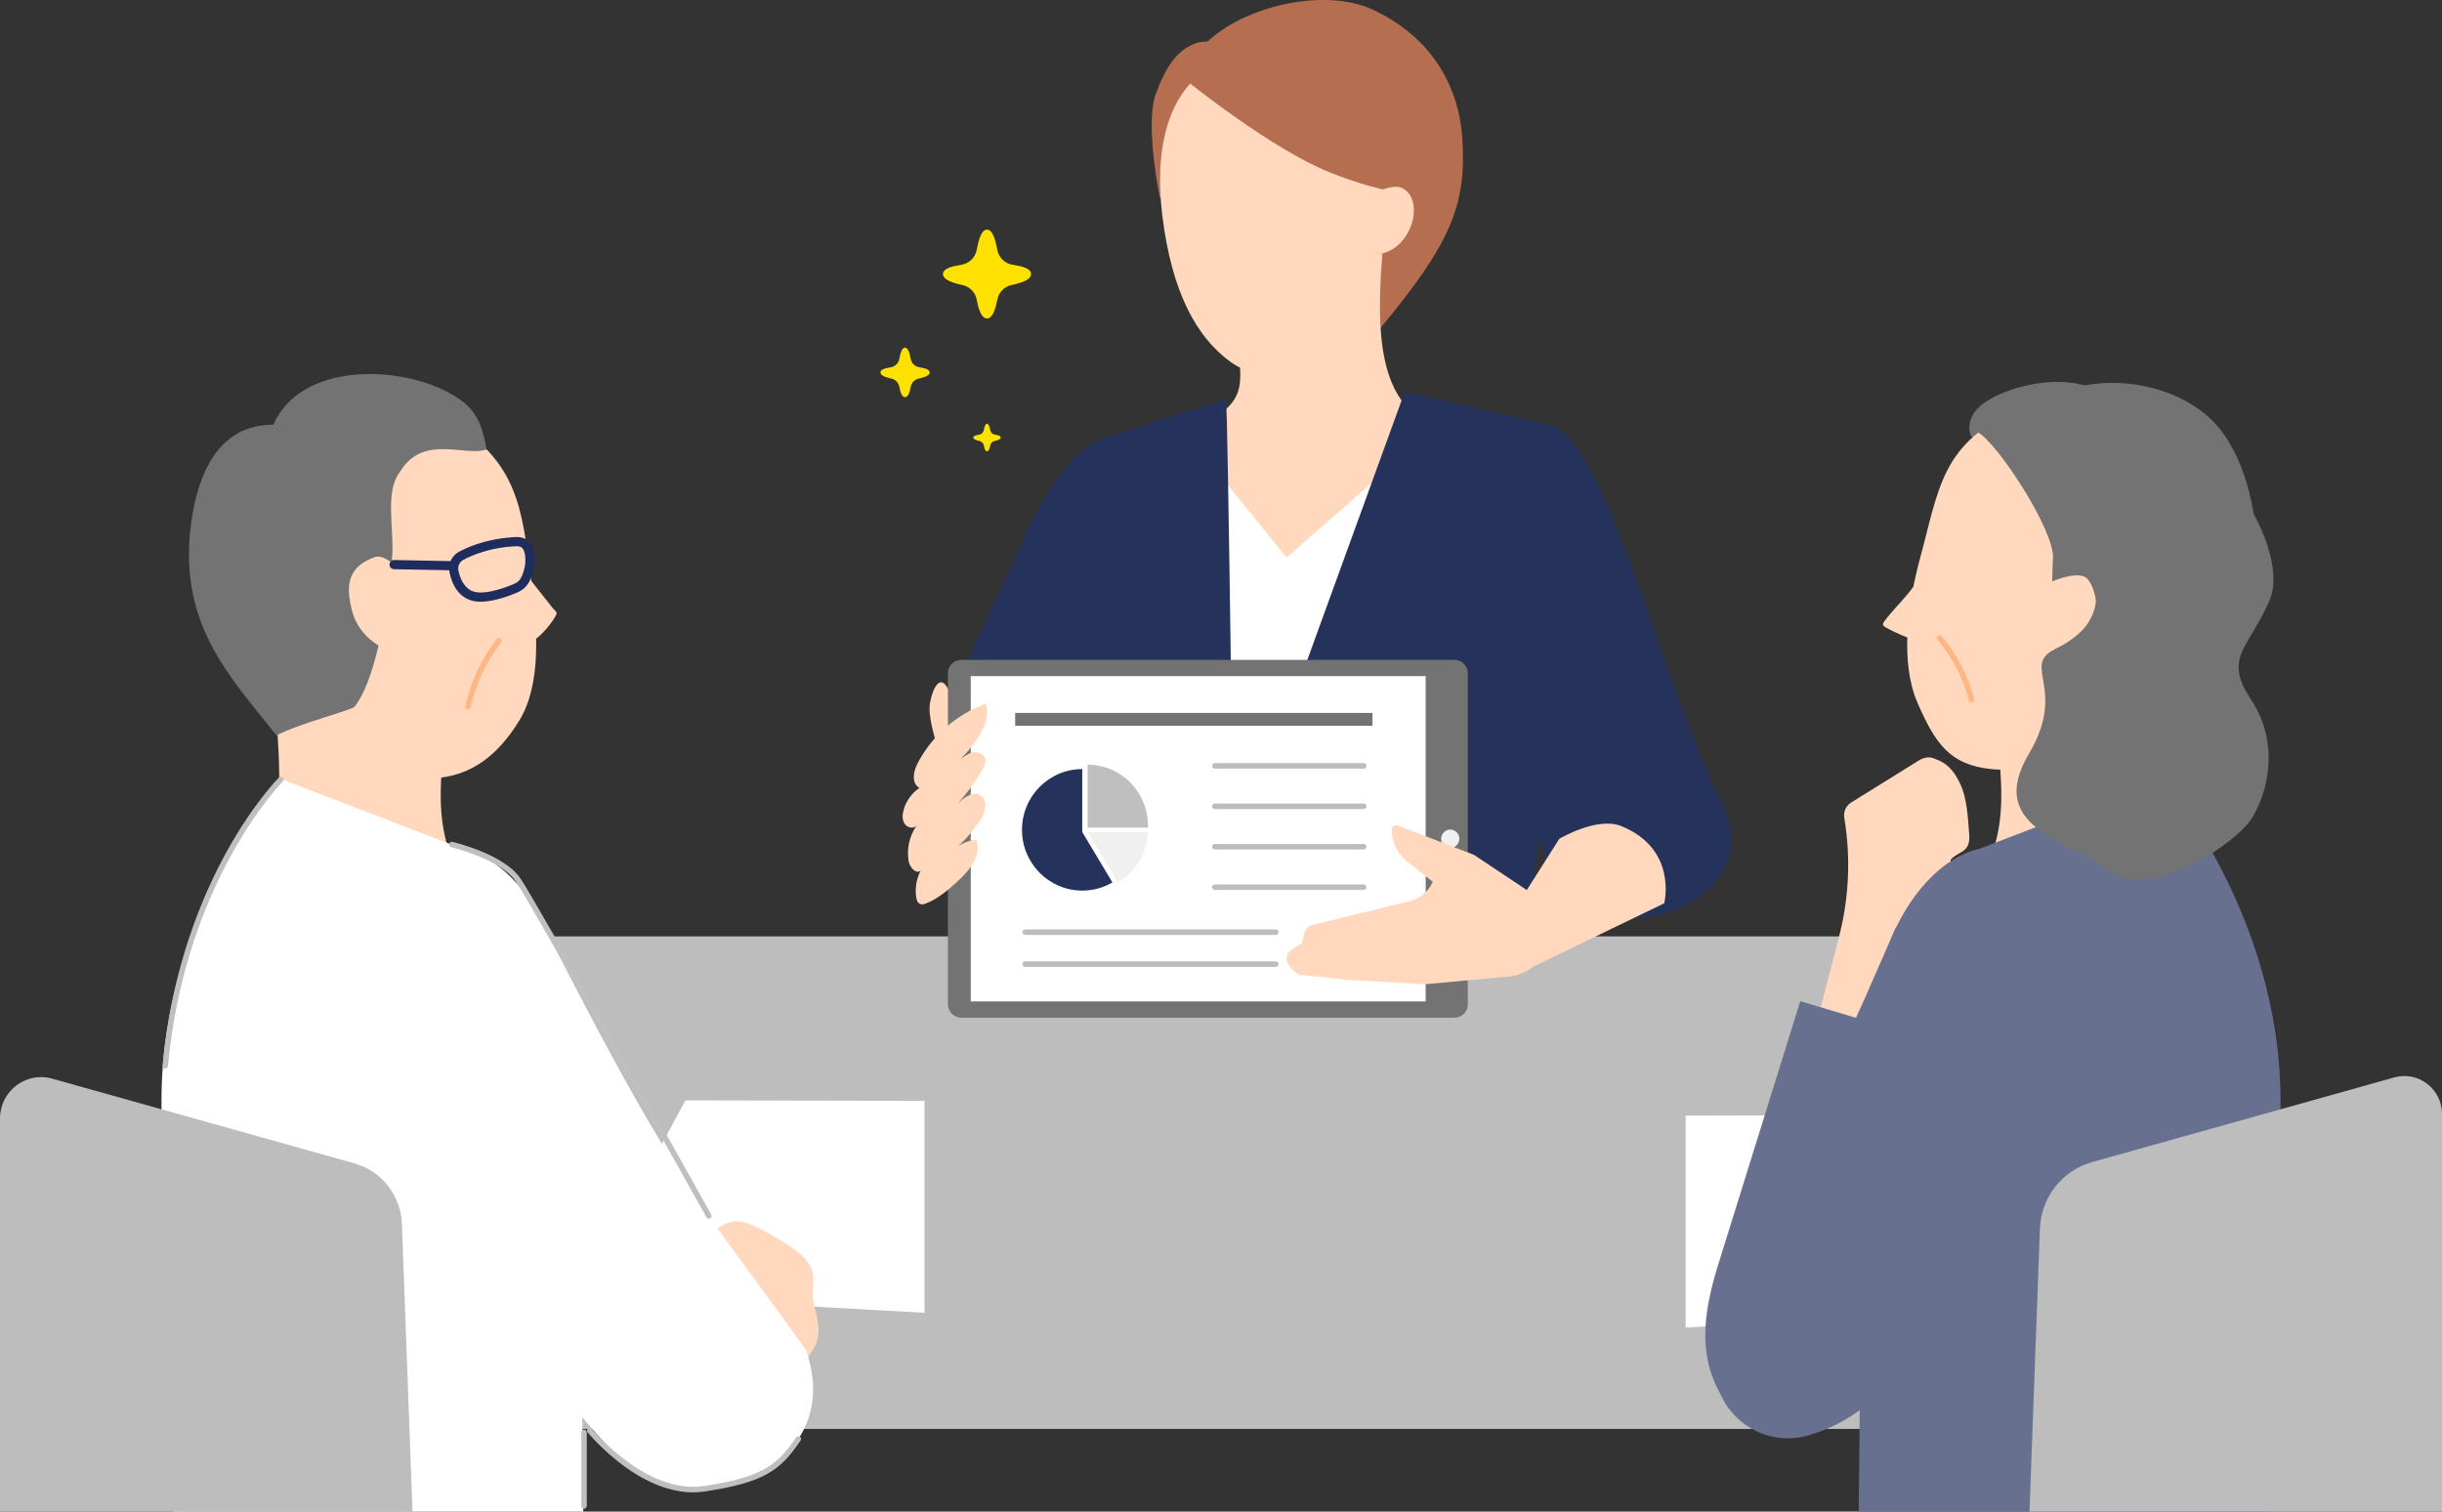
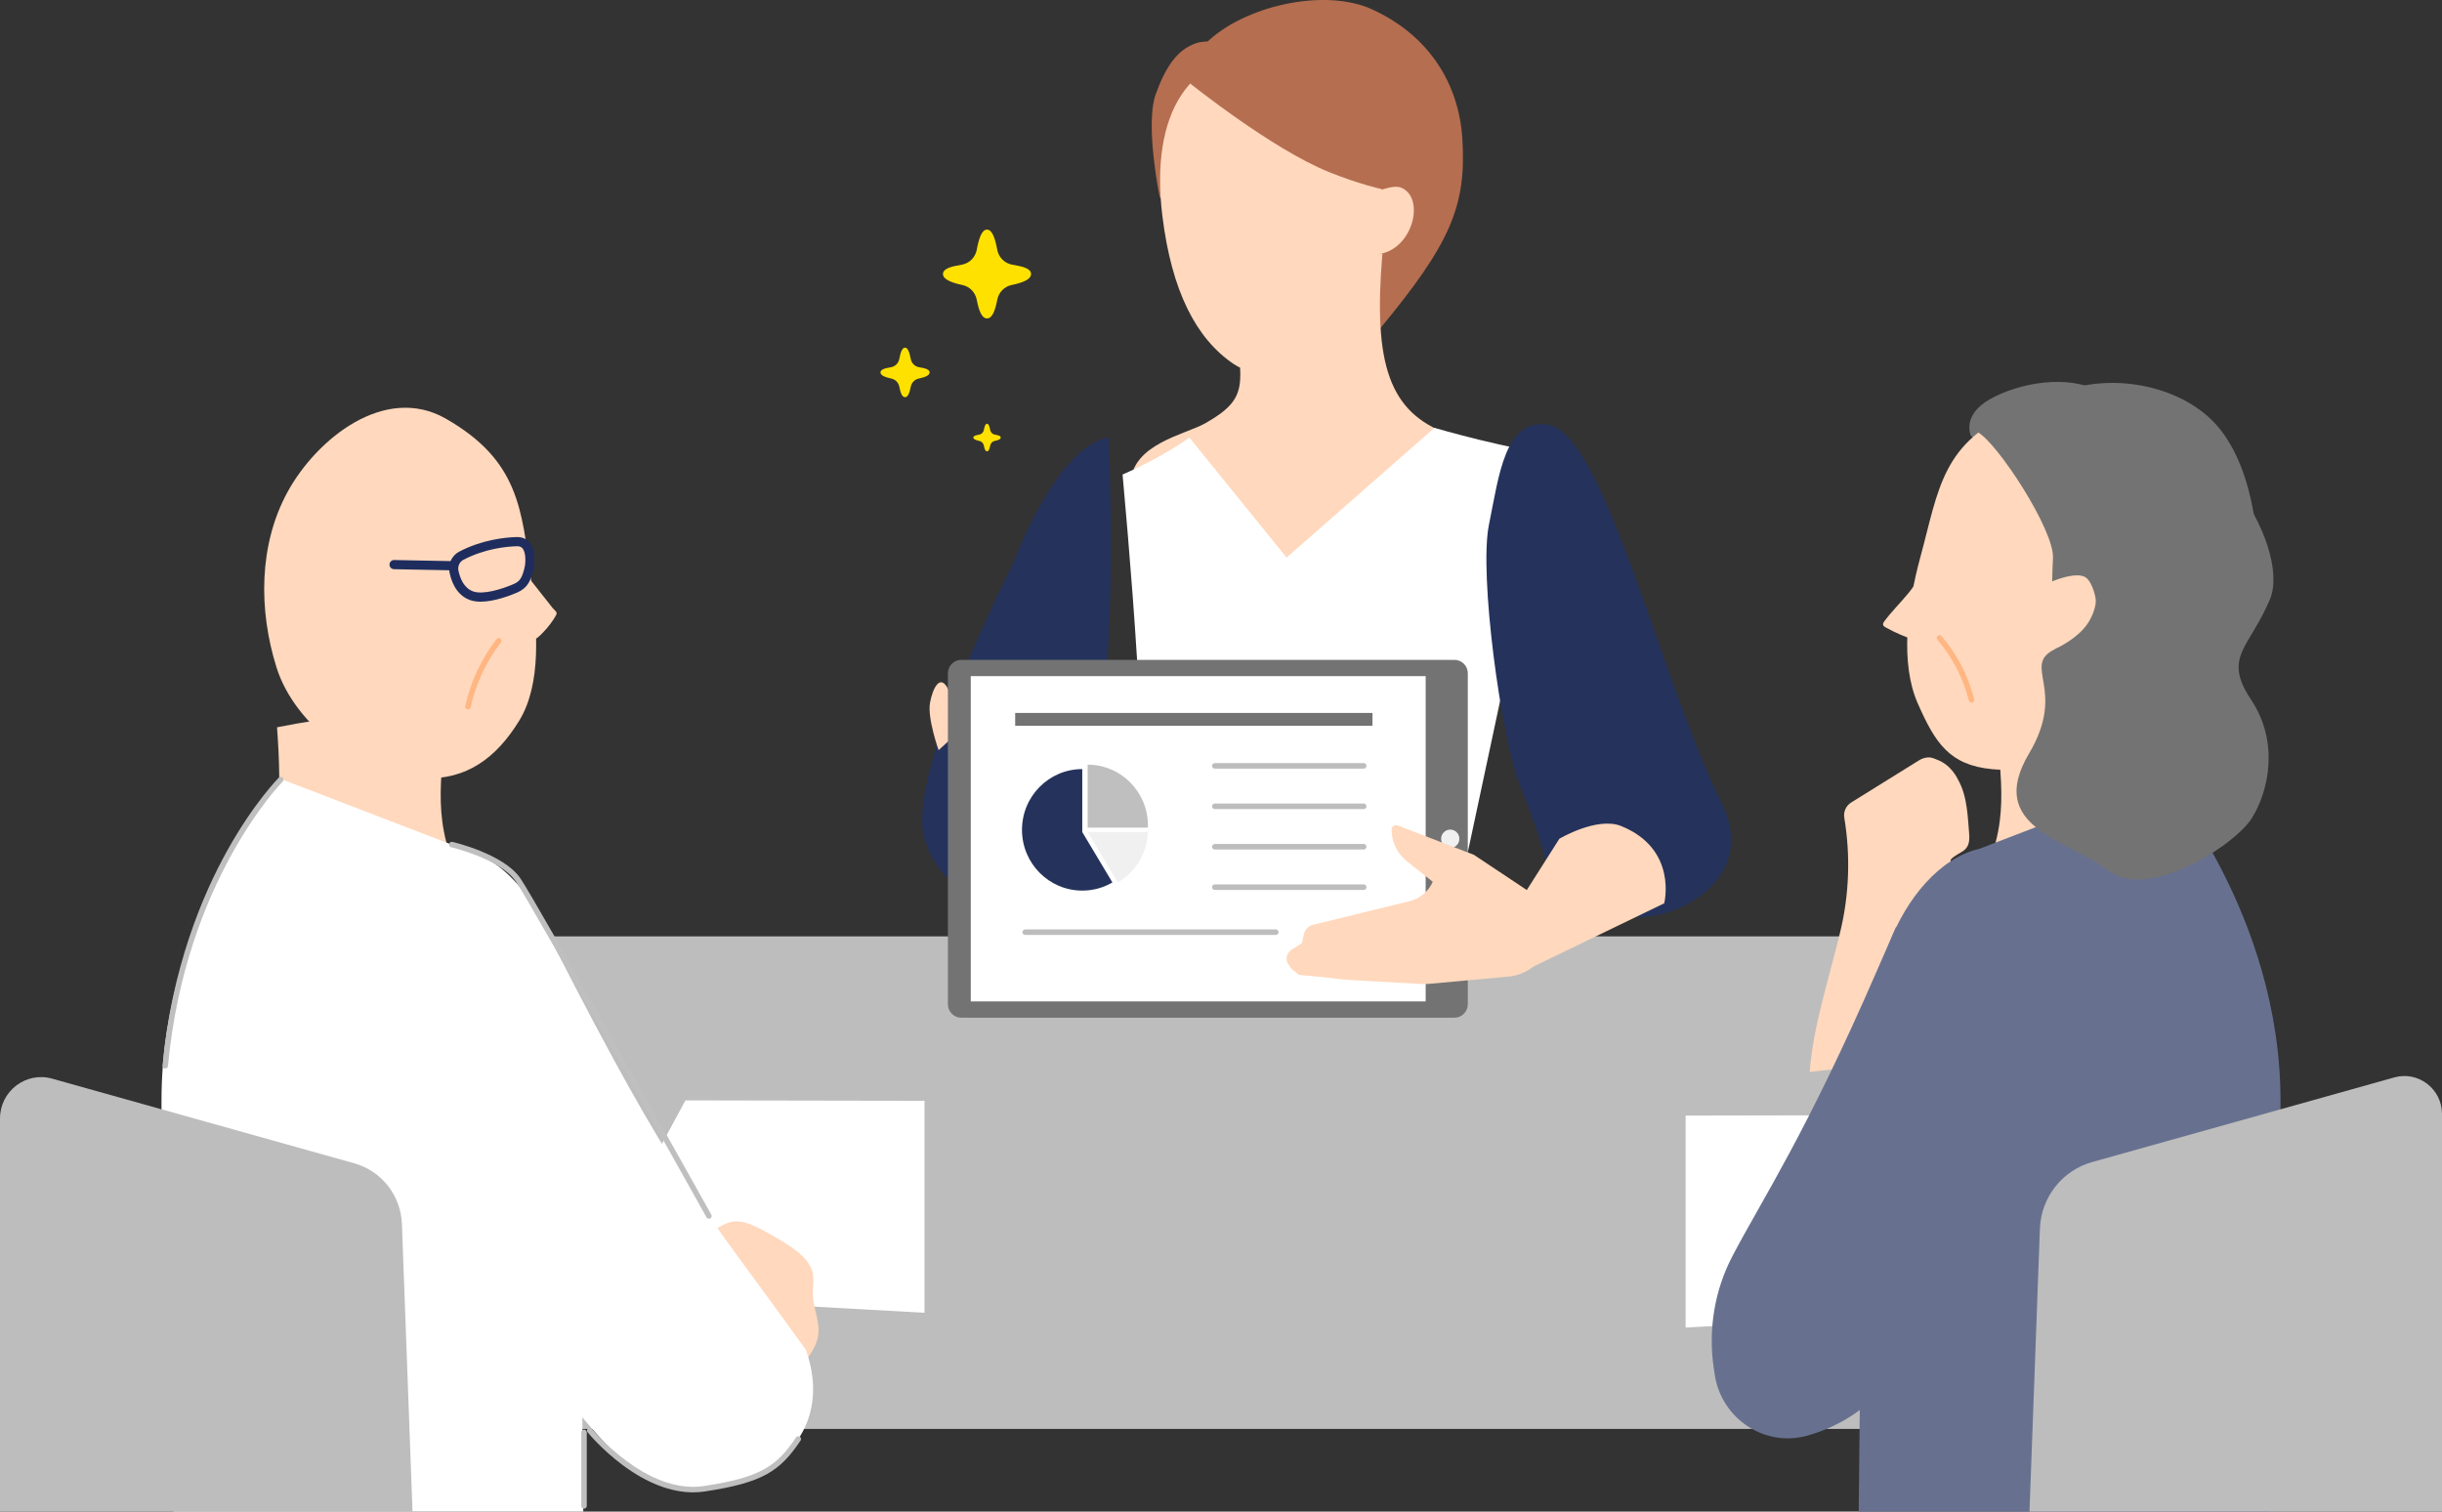
<svg xmlns="http://www.w3.org/2000/svg" width="294" height="182" viewBox="0 0 294 182" fill="none">
  <rect x="0" y="0" width="294" height="182" fill="#333333" stroke="none" />
  <g clip-path="url(#clip0_248_10962)">
    <path d="M166.096 39.627C174.596 29.365 176.582 24.816 176.055 16.675C175.621 9.975 171.975 4.251 165.235 1.146C159.421 -1.531 149.67 0.746 145.197 5.187C141.189 9.209 141.938 14.903 142.271 18.855C142.594 22.674 145.48 26.75 146.286 30.496C146.731 32.567 144.898 32.237 146.718 32.877C147.58 33.18 148.507 33.034 149.396 32.883C157.409 31.531 157.154 41.05 166.093 39.63L166.096 39.627Z" fill="#B56E50" />
    <path d="M166.438 30.509C164.467 30.73 150.607 38.623 148.636 38.399C149.573 46.303 150.403 47.956 145.107 50.961C142.699 52.326 136.299 53.437 136.117 58.176C136.117 74.531 143.474 82.514 157.538 82.514C173.503 82.514 184.154 76.086 184.154 57.999C179.887 54.559 177.388 53.368 174.343 52.249C167.283 49.649 165.294 43.935 166.436 30.509H166.438Z" fill="#FFD8BD" />
    <path d="M139.636 23.82C139.636 23.82 137.816 15.018 139.144 11.336C140.305 8.118 141.703 5.963 144.039 5.189C146.374 4.412 152.227 6.142 152.227 6.142C152.227 6.142 146.113 19.593 139.636 23.822V23.82Z" fill="#B56E50" />
    <path d="M153.46 6.738C142.943 5.729 138.468 13.954 139.936 25.955C141.055 35.103 144.029 40.769 148.485 43.801C153.673 47.332 162.678 41.637 164.778 35.778C167.579 27.969 168.532 8.183 153.46 6.736V6.738Z" fill="#FFD8BD" />
    <path d="M143.191 52.68L154.898 67.129L172.697 51.514C172.697 51.514 182.15 54.271 187.009 54.596C182.24 76.412 178.432 94.874 173.663 116.69C158.174 112.842 153.357 116.404 137.405 116.453C138.395 97.178 136.879 76.352 135.151 57.13C140.072 55.006 143.193 52.678 143.193 52.678L143.191 52.68Z" fill="white" />
-     <path d="M130.251 82.514L133.703 110.808L132.255 122.529H186.112C186.112 122.529 184.023 110.635 184.449 107.451C186.823 89.683 188.382 79.545 188.382 79.545C188.382 79.545 187.657 57.247 186.349 51.131C179.46 49.461 170.87 47.635 169.105 47.208L148.498 103.946C148.498 103.946 147.824 48.564 147.598 48.08C147.458 48.113 137.724 51.089 133.484 52.678C133.954 61.588 131.412 66.999 130.251 82.512V82.514Z" fill="#25335C" />
    <path d="M186.349 51.132C193.188 52.214 199.777 81.521 207.316 96.804C212.744 107.808 196.436 113.457 193.107 108.762L185.801 104.037C185.801 104.037 187.326 105.573 182.925 94.348C180.709 88.692 178.042 69.134 179.258 63.178C180.474 57.221 181.185 50.315 186.349 51.132Z" fill="#25335C" />
    <path d="M111.304 100.988C113.492 108.255 121.507 111.406 127.639 104.59C129.762 102.232 134.998 90.385 133.484 52.68C127.119 53.72 121.992 67.808 121.992 67.808C121.992 67.808 108.964 93.217 111.304 100.988Z" fill="#25335C" />
    <path d="M262.619 112.74H28.218V172.04H262.619V112.74Z" fill="#BDBDBD" />
    <path d="M69.956 155.755L82.521 132.486L111.303 132.537V158.059L69.956 155.755Z" fill="white" />
    <path d="M244.284 157.534L231.717 134.263L202.937 134.316V159.835L244.284 157.534Z" fill="white" />
    <path d="M53.691 50.417C62.395 55.395 62.825 61.237 63.912 69.576C64.713 75.737 65.226 82.355 62.492 86.8C59.755 91.246 56.164 93.927 50.98 93.695C43.65 93.368 35.514 87.424 33.295 80.372C31.115 73.447 31.144 65.574 34.629 59.214C38.114 52.855 46.325 46.199 53.691 50.414V50.417Z" fill="#FFD8BD" />
    <path d="M62.042 67.505C63.541 69.408 65.042 71.311 66.541 73.214C66.66 73.365 67.004 73.628 67.02 73.82C67.05 74.228 64.825 77.292 63.618 77.294C62.613 74.431 62.044 71.411 62.042 67.505Z" fill="#FFD8BD" />
    <path d="M53.816 86.05C53.072 94.109 51.942 99.297 55.686 106.245C47.785 107.084 39.884 107.92 31.982 108.759C33.512 100.588 33.973 95.885 33.352 87.566C39.335 86.369 48.208 85.169 53.816 86.05Z" fill="#FFD8BD" />
    <path d="M93.672 149.15C95.536 150.247 97.533 151.52 97.873 153.425C98.016 154.226 97.843 155.062 97.864 155.879C97.91 157.583 98.797 159.202 98.483 160.913C98.297 161.942 97.687 162.913 97.017 163.831C95.641 165.723 93.975 167.487 92.075 169.067C89.417 167.998 87.029 166.537 85.047 164.767C84.63 164.396 84.222 163.995 84.057 163.499C83.892 163.004 83.987 162.459 84.062 161.933C84.327 160.039 84.296 158.138 83.969 156.29C83.713 154.83 83.269 153.367 83.541 151.872C83.851 150.166 85.137 148.53 86.941 147.544C88.745 146.557 90.075 147.032 93.672 149.15Z" fill="#FFD8BD" />
-     <path d="M58.579 54.099C57.896 50.072 56.667 48.746 54.134 47.334C48.116 43.98 36.232 43.557 32.909 51.132C26.498 51.132 23.948 56.641 23.067 62.611C21.252 74.925 27.562 81.333 33.286 88.537C36.214 87.035 42.337 85.519 42.687 85.088C44.949 82.269 46.547 74.622 47.208 67.107C47.502 63.748 46.249 59.223 48.182 56.765C51 52.18 56.053 55.061 58.583 54.101L58.579 54.099Z" fill="#737373" />
    <path d="M70.224 182H20.901C20.651 165.046 19.487 152.396 19.446 133.559C19.443 133.203 19.443 132.847 19.443 132.486C19.443 110.14 33.617 93.71 33.617 93.71L55.685 102.194C62.353 103.701 67.39 112.569 67.915 119.438L69.842 144.713L70.224 182Z" fill="white" />
    <path d="M97.028 162.526C84.314 144.802 81.509 142.864 66.523 113.532C58.536 116.272 46.083 116.519 45.175 125.359C52.49 144.028 61.956 162.873 74.916 175.94C82.661 183.748 102.219 177.305 97.028 162.526Z" fill="white" />
    <path d="M237.278 52.459C237.278 52.459 236.126 50.016 239.581 48.06C243.035 46.106 249.06 44.971 252.87 47.208C255.701 48.872 249.821 58.139 249.821 58.139L247.095 62.597L237.28 52.457L237.278 52.459Z" fill="#737373" />
    <path d="M50.227 71.402C49.531 70.046 46.735 66.534 45.175 67.063C41.253 68.391 41.88 71.407 42.359 73.436C42.969 76.027 45.3 78.273 48.179 78.562C48.864 76.011 49.685 74.597 50.227 71.402Z" fill="#FFD8BD" />
    <path d="M49.663 182H0V134.668C0 131.373 3.117 128.986 6.266 129.866L19.446 133.559L42.662 140.065C45.947 140.985 48.265 143.941 48.39 147.378L49.663 182Z" fill="#BDBDBD" />
    <path d="M232.409 104.794C231.491 117.417 230.574 130.043 229.654 142.667C236.045 132.942 242.437 123.215 248.828 113.49C243.841 109.638 238.407 106.376 232.409 104.794Z" fill="white" />
    <path d="M243.064 49.363C233.765 53.092 233.414 58.94 231.204 67.052C229.571 73.044 228.776 79.899 230.881 84.68C232.986 89.462 234.696 92.122 239.862 92.611C247.169 93.301 256.035 88.539 259.191 81.859C262.293 75.301 263.335 67.499 260.748 60.717C258.16 53.935 250.933 46.208 243.064 49.365V49.363Z" fill="#FFD8BD" />
    <path d="M240.186 86.05C240.93 94.109 242.061 99.297 238.316 106.245C246.218 107.084 254.119 107.92 262.02 108.759C260.49 100.588 260.029 95.885 260.65 87.566C254.667 86.369 245.794 85.169 240.186 86.05Z" fill="#FFD8BD" />
    <path d="M238.11 52.039C242.803 46.899 245.408 48.257 248.11 47.211C254.527 44.721 263.045 46.533 267.147 51.517C271.559 56.876 272.228 66.404 271.644 70.656C269.864 83.619 264.739 83.601 258.089 89.947C255.394 88.053 249.534 85.705 249.249 85.229C247.39 82.125 246.795 74.717 247.164 67.18C247.328 63.813 240.487 53.342 238.11 52.039Z" fill="#737373" />
    <path d="M221.544 112.224C222.635 107.735 222.802 103.019 222.04 98.461C221.919 97.738 222.242 97.012 222.861 96.627L231.026 91.551C231.342 91.354 231.699 91.226 232.07 91.197C232.527 91.164 232.737 91.287 233.159 91.445C234.945 92.104 235.635 93.697 235.746 93.894C236.897 95.901 236.908 98.632 237.07 100.342C237.298 102.754 235.834 102.389 234.831 103.526C235.424 106.451 234.136 110.357 232.799 113.021C231.464 115.685 229.559 118.01 227.674 120.309C228.225 122.783 228.442 125.335 228.317 127.868L217.87 129.065C218.292 123.58 220.043 118.407 221.544 112.224Z" fill="#FFD8BD" />
    <path d="M274.556 132.486C274.556 132.847 274.556 133.205 274.554 133.561C274.513 152.398 273.352 165.046 273.101 182H223.778L224.16 144.713L226.087 119.438C226.098 119.303 226.109 119.168 226.125 119.033C226.302 117.269 226.768 115.391 227.474 113.545C227.476 113.541 227.476 113.536 227.479 113.532C228.488 110.897 229.987 108.336 231.84 106.296C233.692 104.258 235.898 102.743 238.316 102.194L260.385 93.71C260.385 93.71 274.556 110.14 274.556 132.486Z" fill="#67718F" />
    <path d="M247.302 126.935C243.511 137.987 235.579 151.901 229.496 163.168C226.355 168.985 221.766 171.669 217.6 172.846C212.458 174.3 207.225 170.806 206.437 165.48L206.325 164.723C205.641 160.094 206.411 155.357 208.579 151.221C212.227 144.26 217.424 136.569 226.004 116.792C226.748 115.077 227.503 113.346 228.269 111.605C235.674 115.679 247.899 118.068 247.3 126.935H247.302Z" fill="#67718F" />
-     <path d="M216.74 120.542L226.23 123.376C226.23 123.376 225.401 148.502 224.83 159.838C224.617 164.097 217.871 170.193 217.871 170.193C214.199 170.808 207.105 167.803 207.105 167.803C204.195 162.608 205.279 157.215 207.085 151.533L216.74 120.544V120.542Z" fill="#67718F" />
    <path d="M244.892 71.238C246.029 70.229 249.666 68.745 251.005 69.459C251.72 69.842 252.146 71.221 252.293 72.024C252.451 72.885 251.903 74.186 251.439 74.927C250.033 77.182 246.455 78.806 243.9 79.483C244.184 76.854 244.247 74.413 244.892 71.238Z" fill="#FFD8BD" />
    <path d="M294 134.126V182H244.337L245.59 147.937C245.728 144.169 248.27 140.923 251.874 139.914L274.554 133.561L288.254 129.722C291.143 128.913 294 131.103 294 134.126Z" fill="#BDBDBD" />
    <path d="M56.339 85.419C56.315 85.419 56.291 85.417 56.267 85.41C56.089 85.371 55.977 85.194 56.017 85.014C56.658 82.096 57.959 79.308 59.783 76.951C59.895 76.808 60.101 76.781 60.246 76.894C60.389 77.007 60.415 77.215 60.303 77.361C58.538 79.64 57.281 82.337 56.66 85.158C56.627 85.313 56.491 85.419 56.339 85.419Z" fill="#FFB682" />
    <path d="M113 90.319C113 90.319 111.633 86.468 111.966 84.618C112.3 82.769 113.233 81.047 114.172 83.019C115.114 84.993 115.827 87.745 115.827 87.745L113 90.316V90.319Z" fill="#FFD8BD" />
    <path d="M231.633 67.809C231.118 70.625 228.559 72.504 226.862 74.801C226.772 74.922 226.68 75.066 226.708 75.215C226.739 75.374 226.893 75.471 227.033 75.549C228.205 76.193 229.437 76.724 230.705 77.135C231.153 74.325 231.601 71.515 231.631 67.809H231.633Z" fill="#FFD8BD" />
    <path d="M237.356 84.594C237.209 84.594 237.075 84.495 237.037 84.344C236.359 81.656 235.051 79.127 233.254 77.027C233.135 76.888 233.151 76.68 233.287 76.558C233.425 76.438 233.631 76.454 233.752 76.593C235.615 78.771 236.974 81.393 237.676 84.181C237.72 84.358 237.615 84.539 237.439 84.583C237.413 84.59 237.384 84.594 237.358 84.594H237.356Z" fill="#FFB682" />
    <path d="M175.109 79.447H115.725C114.839 79.447 114.121 80.171 114.121 81.065V120.911C114.121 121.805 114.839 122.529 115.725 122.529H175.109C175.995 122.529 176.714 121.805 176.714 120.911V81.065C176.714 80.171 175.995 79.447 175.109 79.447Z" fill="#737373" />
    <path d="M273.281 72.174C270.827 78.018 267.573 79.08 270.999 84.216C274.425 89.352 273.152 95.193 271.13 98.47C269.111 101.747 258.616 108.514 253.785 104.794C248.954 101.075 238.99 99.634 244.282 90.724C248.917 82.917 243.299 80.158 247.403 78.16C251.507 76.162 255.541 77.841 256.419 73.148C257.297 68.455 252.073 62.567 257.255 59.823C262.437 57.079 265.83 54.349 269.168 58.591C272.506 62.832 274.675 68.858 273.281 72.174Z" fill="#737373" />
    <path d="M171.641 81.406H116.873V120.571H171.641V81.406Z" fill="white" />
    <path d="M174.6 102.095C175.206 102.095 175.698 101.599 175.698 100.988C175.698 100.377 175.206 99.882 174.6 99.882C173.994 99.882 173.503 100.377 173.503 100.988C173.503 101.599 173.994 102.095 174.6 102.095Z" fill="#F0F0F0" />
-     <path d="M110.434 91.972C112.155 88.619 115.182 85.968 118.715 84.723C119.325 87.205 117.427 89.537 115.667 91.381C116.134 91.033 116.628 90.673 117.203 90.584C117.778 90.496 118.454 90.777 118.61 91.341C118.735 91.792 118.502 92.259 118.268 92.664C117.405 94.151 116.393 95.549 115.254 96.833C116 96.038 117.135 95.182 118.05 95.771C119.055 96.419 118.568 97.995 117.881 98.979C117.139 100.041 116.288 101.024 115.346 101.909C115.981 101.449 116.747 101.176 117.528 101.134C118.228 102.989 116.668 104.874 115.199 106.197C114.078 107.21 112.904 108.215 111.501 108.766C111.264 108.859 110.996 108.936 110.764 108.837C110.465 108.706 110.351 108.341 110.303 108.018C110.145 106.934 110.333 105.801 110.836 104.827C110.248 105.281 109.519 104.409 109.392 103.672C109.14 102.203 109.488 100.641 110.34 99.422C109.956 99.835 109.203 99.638 108.898 99.163C108.593 98.687 108.635 98.063 108.786 97.519C109.082 96.446 109.772 95.49 110.689 94.87C109.699 94.302 109.971 92.874 110.434 91.972Z" fill="#FFD8BD" />
    <path d="M183.816 107.161L177.447 102.917L168.27 99.384C167.917 99.249 167.539 99.51 167.539 99.89C167.539 101.373 168.213 102.771 169.37 103.687L172.495 106.166C171.975 107.336 170.946 108.199 169.71 108.5L158.078 111.348C157.531 111.481 157.108 111.917 156.983 112.47L156.741 113.55L155.492 114.351C154.996 114.669 154.779 115.286 154.963 115.851L155.453 116.621L156.388 117.375L159.283 117.645L162.011 117.966L171.13 118.473C171.44 118.49 171.751 118.484 172.061 118.455L181.617 117.581C182.708 117.481 183.746 117.063 184.604 116.38L200.36 108.757C200.36 108.757 202.03 102.236 195.185 99.459C192.283 98.282 187.736 100.986 187.736 100.986L183.818 107.159L183.816 107.161Z" fill="#FFD8BD" />
    <path d="M143.153 9.944C143.153 9.944 153.124 17.963 160.055 20.737C166.986 23.51 170.983 23.472 170.983 23.472C170.983 23.472 171.33 15.73 169.405 13.79C167.48 11.849 162.584 5.286 157.926 5.286C153.269 5.286 147.642 4.104 143.153 9.944Z" fill="#B56E50" />
    <path d="M165.345 23.045C166.504 22.915 167.808 22.158 168.821 22.651C171.611 24.006 170.02 30.139 165.894 30.606C165.461 28.298 165.031 25.991 165.345 23.045Z" fill="#FFD8BD" />
    <path d="M130.297 100.174V92.598C126.289 92.598 123.041 95.873 123.041 99.913C123.041 103.953 126.289 107.228 130.297 107.228C131.62 107.228 132.86 106.87 133.927 106.248L130.295 100.176H130.297V100.174Z" fill="#25335C" />
    <path d="M138.203 100.174H130.949L134.582 106.246C136.678 105.022 138.111 102.769 138.201 100.174H138.203Z" fill="#F0F0F0" />
    <path d="M130.946 92.066V99.643H138.198C138.2 99.556 138.202 99.468 138.202 99.382C138.202 95.341 134.954 92.066 130.946 92.066Z" fill="#BFBFBF" />
    <path d="M164.184 107.146H146.25C146.068 107.146 145.921 106.998 145.921 106.814C145.921 106.631 146.068 106.482 146.25 106.482H164.184C164.366 106.482 164.513 106.631 164.513 106.814C164.513 106.998 164.366 107.146 164.184 107.146Z" fill="#BDBDBD" />
    <path d="M153.603 112.567H123.425C123.243 112.567 123.096 112.419 123.096 112.235C123.096 112.052 123.243 111.903 123.425 111.903H153.603C153.785 111.903 153.932 112.052 153.932 112.235C153.932 112.419 153.785 112.567 153.603 112.567Z" fill="#BDBDBD" />
-     <path d="M153.603 116.415H123.425C123.243 116.415 123.096 116.267 123.096 116.083C123.096 115.9 123.243 115.751 123.425 115.751H153.603C153.785 115.751 153.932 115.9 153.932 116.083C153.932 116.267 153.785 116.415 153.603 116.415Z" fill="#BDBDBD" />
    <path d="M164.184 102.278H146.25C146.068 102.278 145.921 102.13 145.921 101.946C145.921 101.763 146.068 101.614 146.25 101.614H164.184C164.366 101.614 164.513 101.763 164.513 101.946C164.513 102.13 164.366 102.278 164.184 102.278Z" fill="#BDBDBD" />
    <path d="M164.184 97.41H146.25C146.068 97.41 145.921 97.262 145.921 97.079C145.921 96.895 146.068 96.747 146.25 96.747H164.184C164.366 96.747 164.513 96.895 164.513 97.079C164.513 97.262 164.366 97.41 164.184 97.41Z" fill="#BDBDBD" />
    <path d="M164.184 92.542H146.25C146.068 92.542 145.921 92.394 145.921 92.21C145.921 92.027 146.068 91.878 146.25 91.878H164.184C164.366 91.878 164.513 92.027 164.513 92.21C164.513 92.394 164.366 92.542 164.184 92.542Z" fill="#BDBDBD" />
    <path d="M165.237 85.838H122.22V87.387H165.237V85.838Z" fill="#737373" />
    <path d="M121.886 31.872C120.969 31.719 120.24 31.007 120.067 30.086C119.812 28.726 119.472 27.644 118.822 27.644H118.835C118.186 27.644 117.848 28.726 117.591 30.086C117.417 31.007 116.689 31.719 115.771 31.872C114.492 32.084 113.528 32.346 113.528 32.992C113.528 33.638 114.547 34.038 115.877 34.319C116.741 34.501 117.415 35.191 117.586 36.065C117.843 37.371 118.181 38.342 118.835 38.342H118.822C119.476 38.342 119.814 37.371 120.071 36.065C120.242 35.191 120.916 34.501 121.781 34.319C123.111 34.038 124.129 33.656 124.129 32.992C124.129 32.328 123.166 32.084 121.886 31.872Z" fill="#FFE100" />
    <path d="M110.662 44.217C110.151 44.133 109.745 43.734 109.648 43.221C109.506 42.462 109.317 41.858 108.955 41.858H108.961C108.599 41.858 108.411 42.462 108.268 43.221C108.171 43.734 107.765 44.133 107.254 44.217C106.541 44.336 106.003 44.482 106.003 44.841C106.003 45.199 106.571 45.425 107.313 45.58C107.796 45.681 108.171 46.066 108.268 46.553C108.411 47.281 108.599 47.823 108.964 47.823H108.957C109.321 47.823 109.51 47.281 109.653 46.553C109.749 46.066 110.125 45.681 110.608 45.58C111.349 45.423 111.918 45.21 111.918 44.841C111.918 44.471 111.38 44.334 110.667 44.217" fill="#FFE100" />
    <path d="M119.781 52.333C119.496 52.286 119.27 52.063 119.215 51.778C119.136 51.355 119.031 51.019 118.829 51.019H118.833C118.631 51.019 118.526 51.355 118.447 51.778C118.392 52.063 118.166 52.286 117.881 52.333C117.483 52.399 117.183 52.481 117.183 52.68C117.183 52.879 117.499 53.006 117.913 53.092C118.183 53.149 118.392 53.364 118.445 53.634C118.524 54.039 118.629 54.342 118.833 54.342H118.829C119.033 54.342 119.138 54.041 119.217 53.634C119.27 53.362 119.481 53.147 119.748 53.092C120.161 53.006 120.479 52.886 120.479 52.68C120.479 52.474 120.178 52.397 119.781 52.333Z" fill="#FFE100" />
    <path d="M57.856 72.442C57.426 72.442 57.015 72.391 56.649 72.267C55.352 71.829 54.476 70.669 54.116 68.915C53.91 67.912 54.388 66.888 55.275 66.423C58.027 64.983 60.795 64.7 62.199 64.66C62.829 64.642 63.36 64.861 63.733 65.295C64.6 66.304 64.313 68.125 64.278 68.331C64.278 68.339 64.275 68.346 64.273 68.355C63.935 69.908 63.529 70.796 62.256 71.347C61.572 71.643 59.559 72.444 57.854 72.444L57.856 72.442ZM62.274 65.766C62.261 65.766 62.245 65.766 62.232 65.766C60.922 65.804 58.339 66.067 55.782 67.406C55.328 67.645 55.084 68.174 55.191 68.691C55.385 69.629 55.854 70.831 56.998 71.218C58.143 71.605 60.314 70.981 61.824 70.329C62.614 69.988 62.886 69.554 63.198 68.129C63.264 67.733 63.345 66.532 62.902 66.018C62.807 65.908 62.64 65.766 62.272 65.766H62.274Z" fill="#1F2D5E" />
    <path d="M54.617 68.671H54.606L47.431 68.532C47.129 68.525 46.887 68.273 46.894 67.968C46.9 67.667 47.144 67.426 47.442 67.426H47.453L54.628 67.565C54.931 67.572 55.172 67.824 55.166 68.129C55.159 68.43 54.916 68.671 54.617 68.671Z" fill="#1F2D5E" />
    <path d="M19.891 128.649C19.891 128.649 19.871 128.649 19.86 128.649C19.68 128.632 19.547 128.47 19.564 128.289C20.661 116.515 24.404 107.724 27.351 102.424C30.549 96.671 33.538 93.657 33.569 93.629C33.698 93.5 33.907 93.5 34.034 93.631C34.161 93.761 34.161 93.972 34.034 94.1C33.918 94.217 22.299 106.064 20.223 128.351C20.207 128.523 20.062 128.651 19.895 128.651L19.891 128.649Z" fill="#BFBFBF" />
    <path d="M85.348 146.738C85.234 146.738 85.122 146.679 85.061 146.57C84.85 146.194 64.024 108.91 62.099 106.115C60.24 103.413 54.375 102.024 54.316 102.01C54.138 101.968 54.029 101.791 54.07 101.612C54.112 101.433 54.288 101.322 54.465 101.364C54.716 101.422 60.635 102.825 62.641 105.737C64.583 108.558 84.777 144.707 85.635 146.245C85.725 146.404 85.668 146.608 85.51 146.696C85.46 146.725 85.403 146.738 85.35 146.738H85.348Z" fill="#BFBFBF" />
    <path d="M83.459 179.679C80.783 179.679 77.884 178.568 74.991 176.417C72.441 174.523 70.81 172.523 70.742 172.439C70.628 172.297 70.648 172.087 70.788 171.972C70.928 171.857 71.137 171.877 71.251 172.019C71.315 172.098 77.792 179.971 84.751 178.918C91.568 177.882 93.497 176.55 95.839 173.07C95.94 172.917 96.146 172.879 96.296 172.981C96.447 173.083 96.484 173.291 96.383 173.441C93.921 177.101 91.91 178.502 84.85 179.573C84.393 179.641 83.93 179.677 83.459 179.677V179.679Z" fill="#BFBFBF" />
    <path d="M70.314 181.641C70.131 181.641 69.984 181.493 69.984 181.309V172.456C69.984 172.273 70.131 172.125 70.314 172.125C70.496 172.125 70.643 172.273 70.643 172.456V181.309C70.643 181.493 70.496 181.641 70.314 181.641Z" fill="#BFBFBF" />
  </g>
  <defs>
    <clipPath id="clip0_248_10962">
      <rect width="294" height="182" fill="white" />
    </clipPath>
  </defs>
</svg>